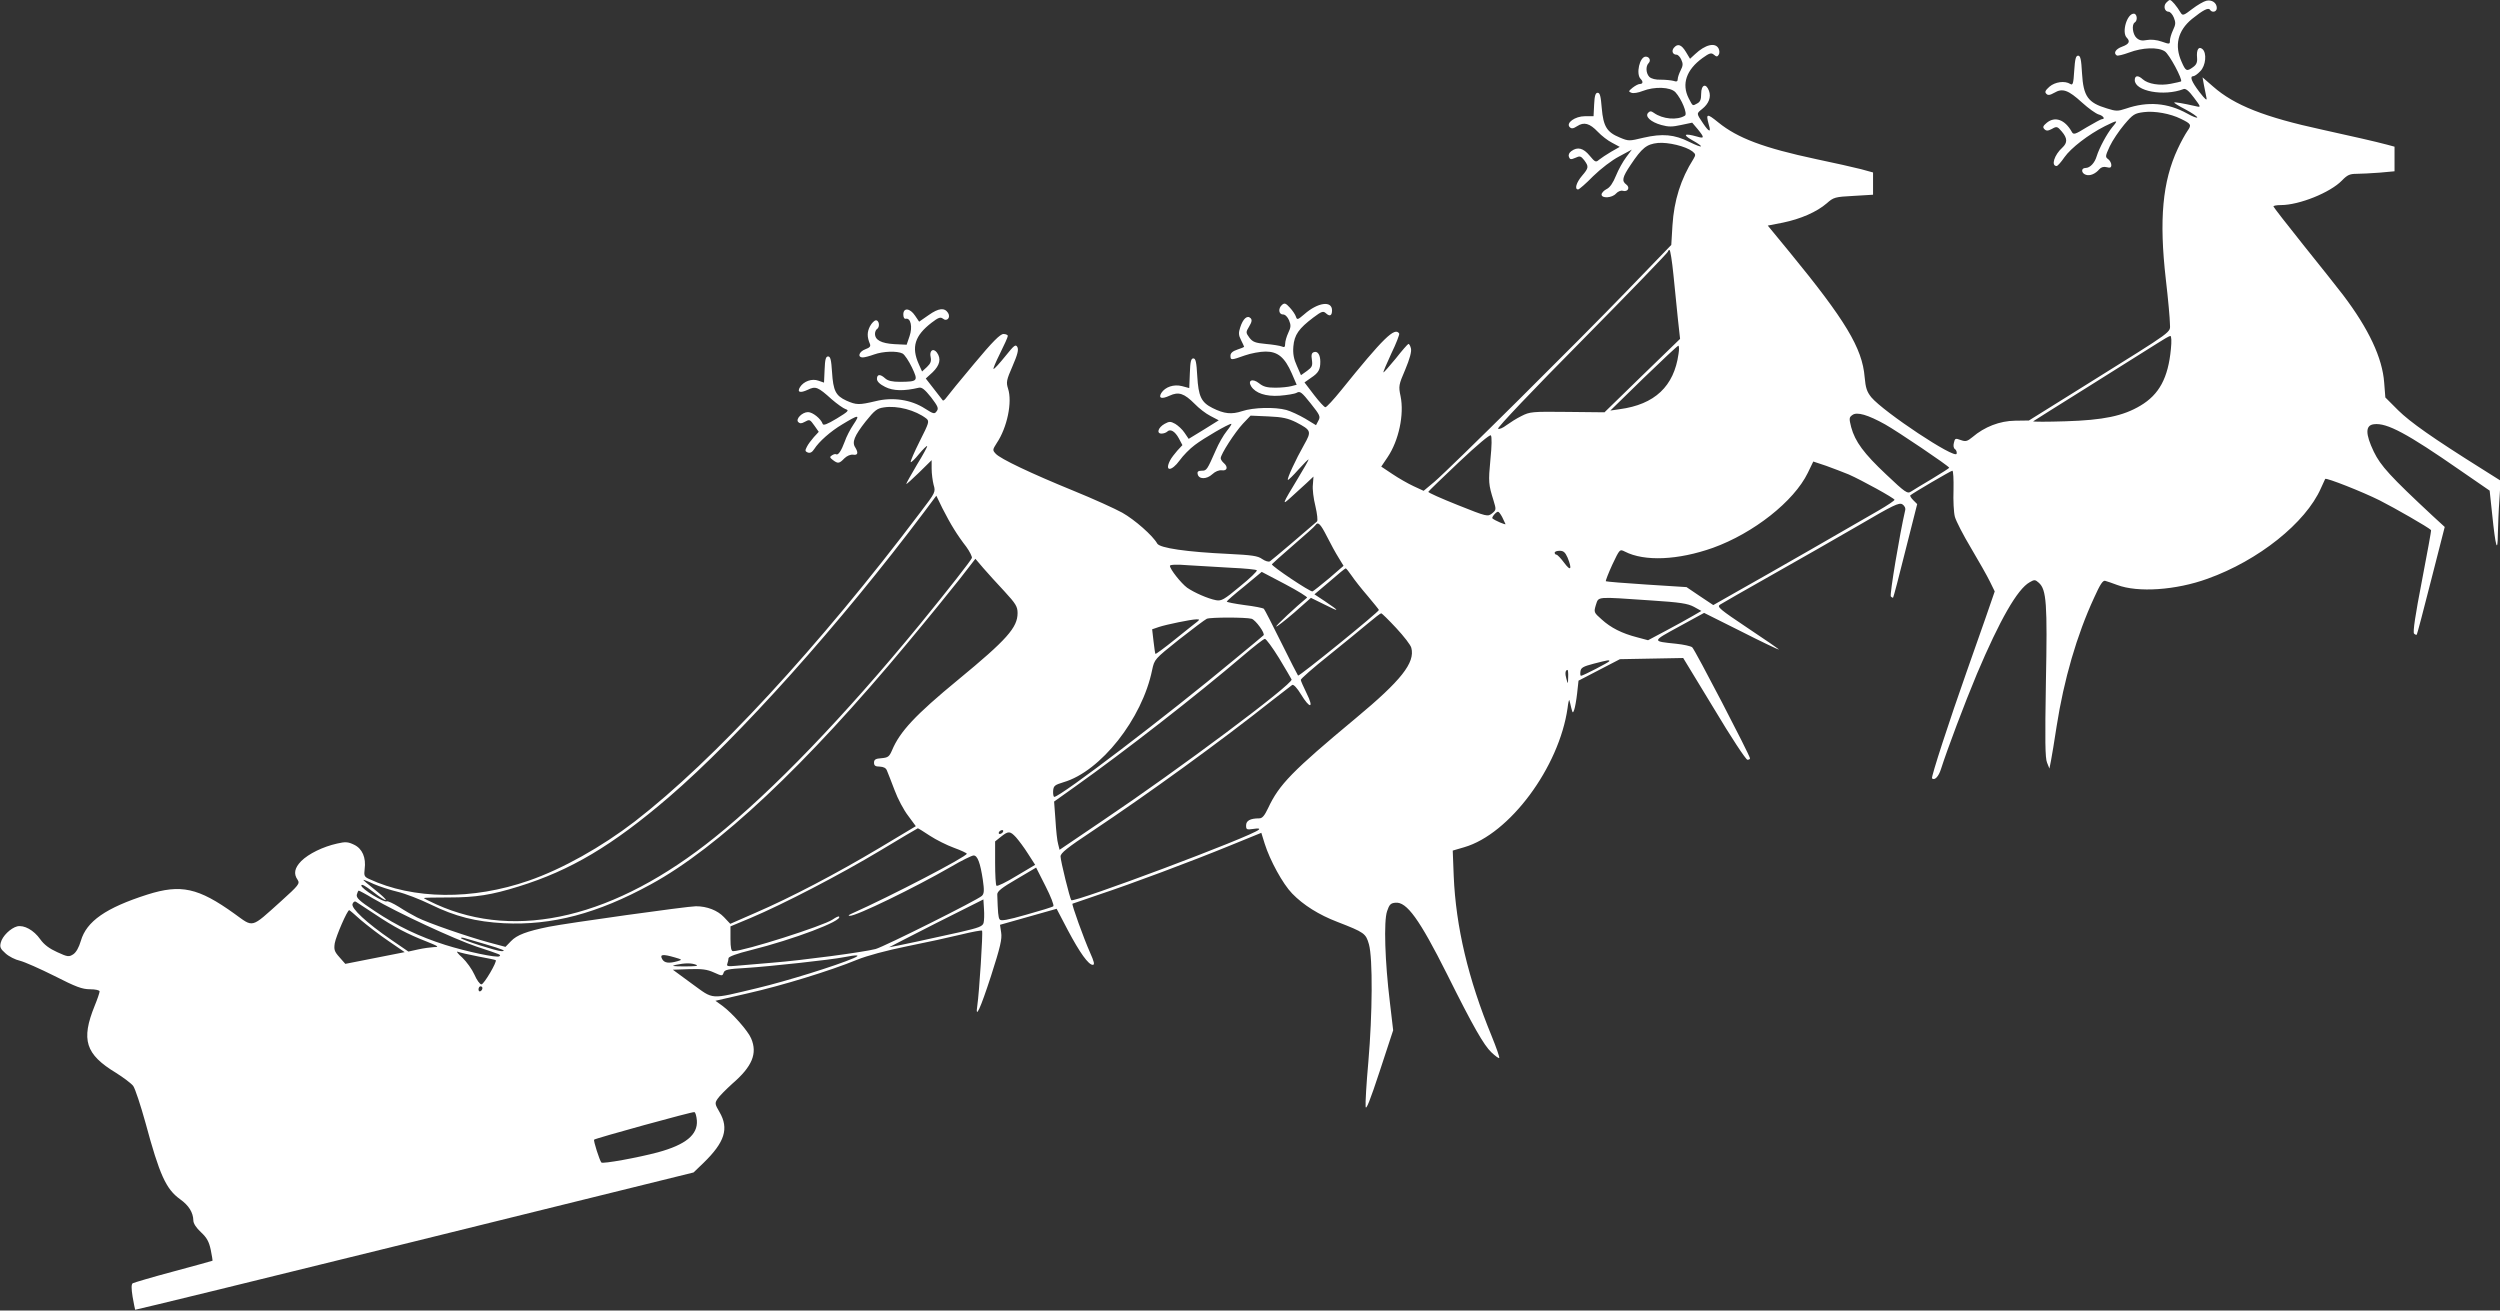
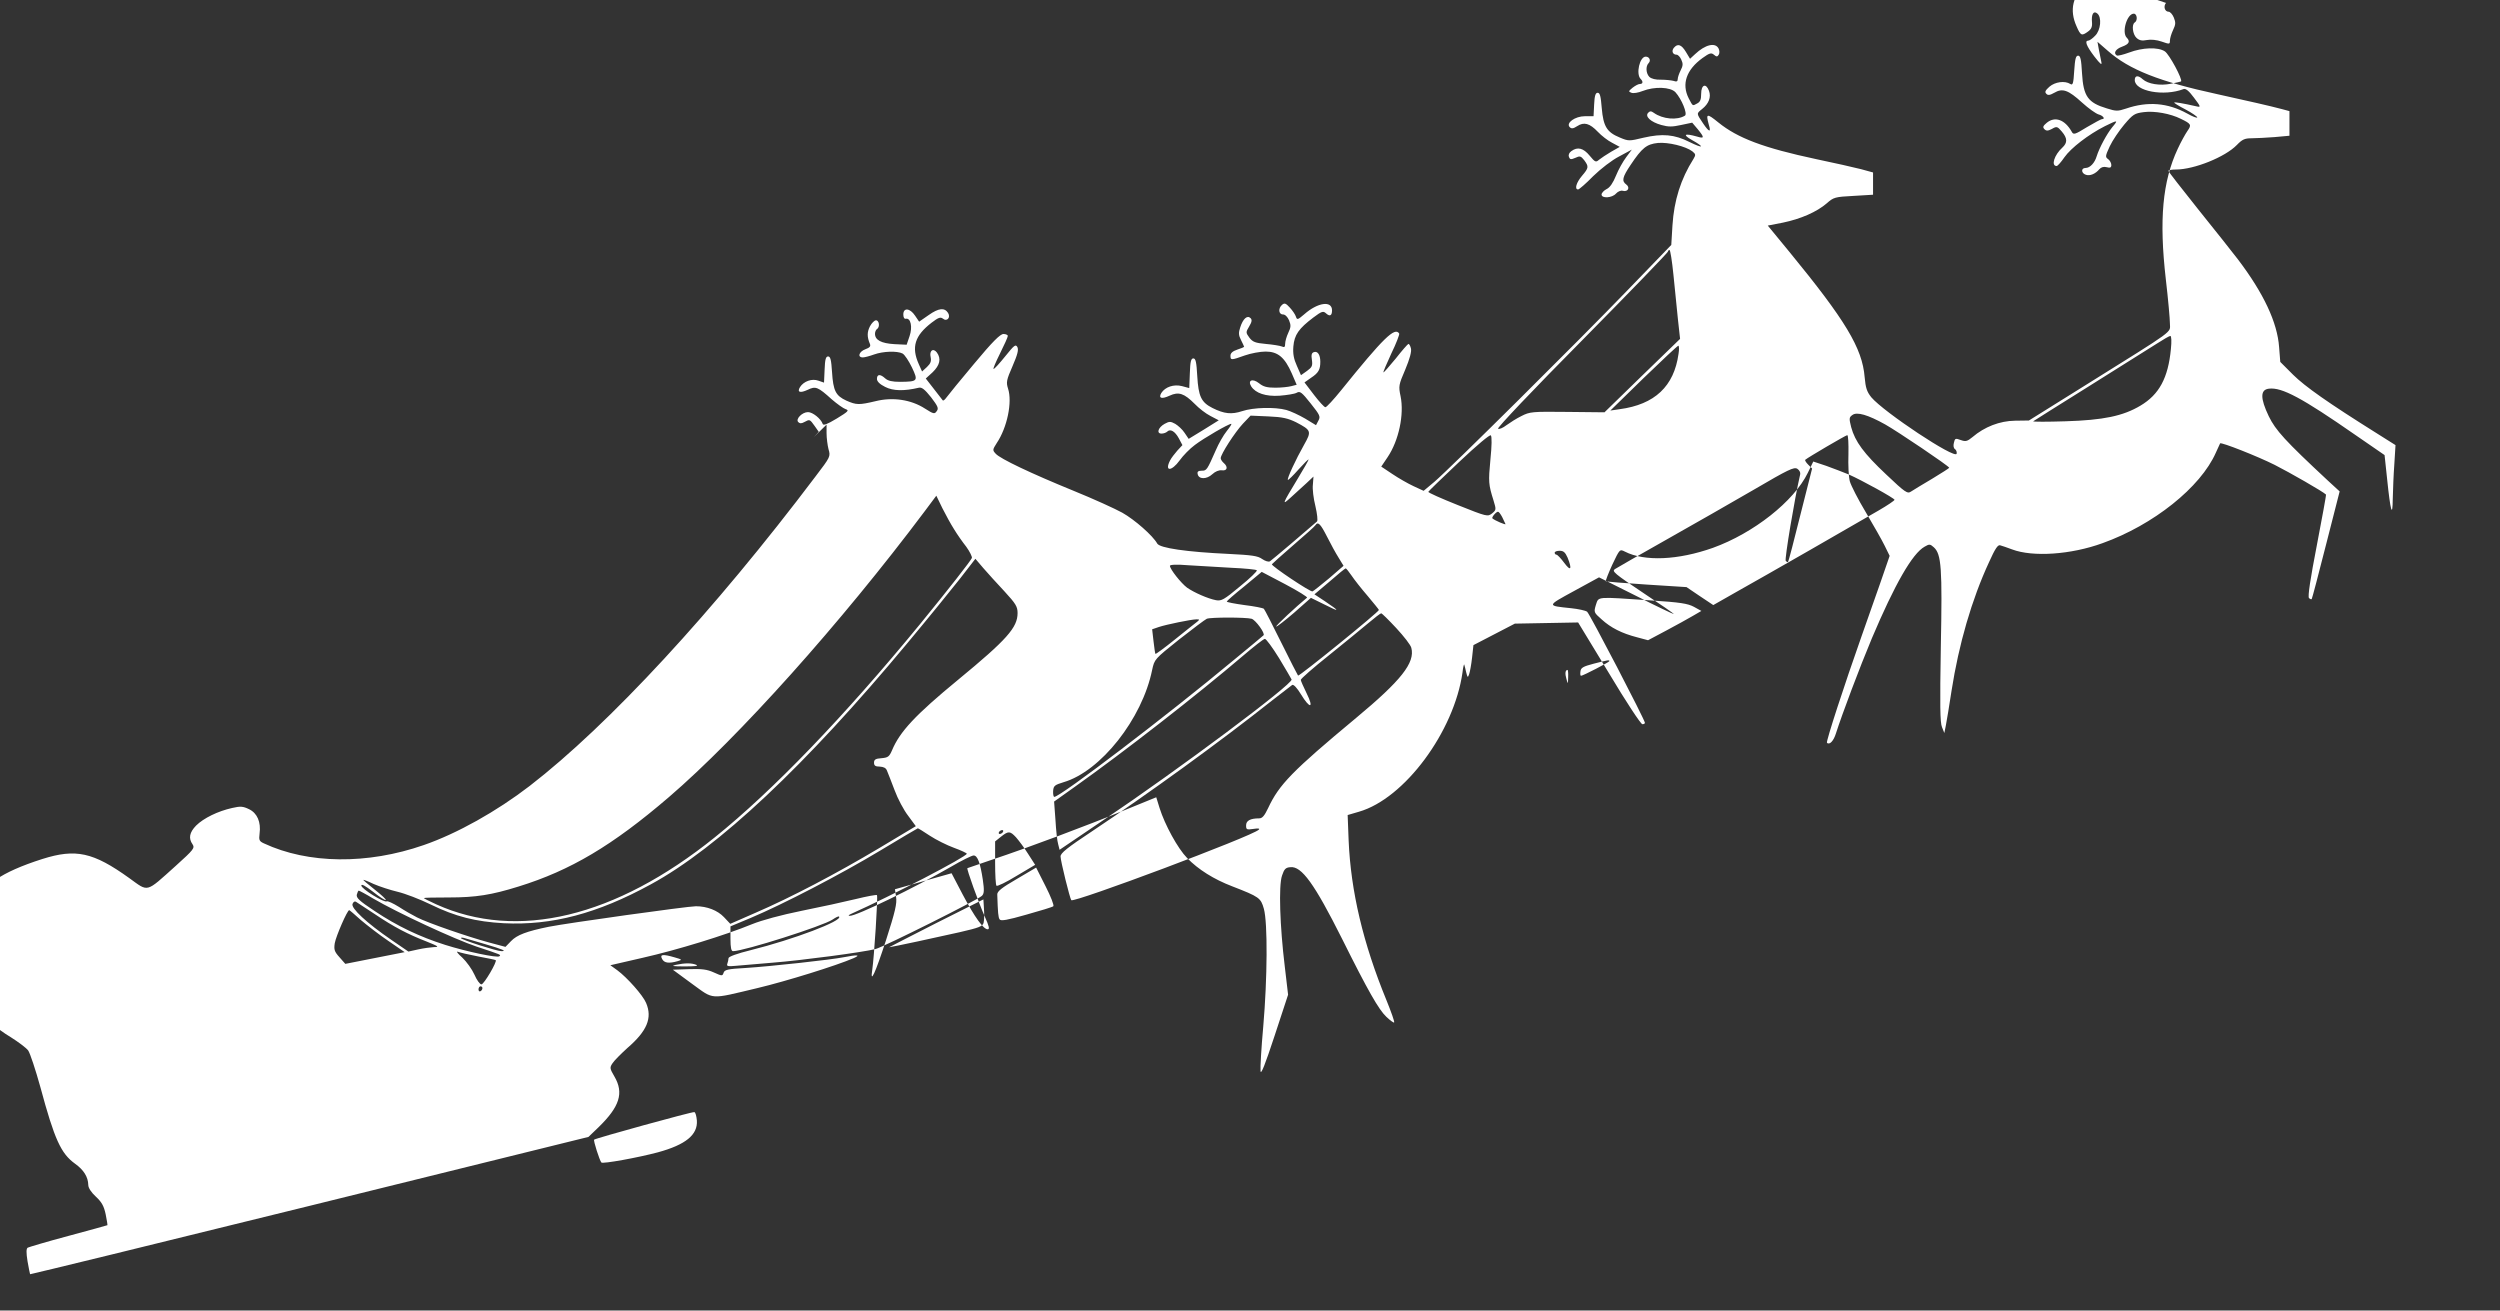
<svg xmlns="http://www.w3.org/2000/svg" version="1.0" width="1280pt" height="671pt" viewBox="0 0 1280 671" preserveAspectRatio="xMidYMid meet">
  <rect x="0" y="0" width="1280" height="671" fill="#333333" stroke="none" />
  <g transform="translate(0,671) scale(0.1,-0.1)" fill="#ffffff" stroke="none">
-     <path d="M11090 6695 c-15 -18 -6 -45 13 -45 8 0 20 -13 27 -30 10 -25 10 -35 -4 -64 -9 -19 -16 -43 -16 -54 0 -19 -2 -19 -42 -5 -25 9 -56 12 -76 8 -25 -5 -39 -2 -53 11 -20 18 -26 69 -9 79 16 10 12 45 -5 45 -35 0 -63 -96 -36 -123 19 -19 12 -33 -24 -46 -33 -12 -46 -33 -27 -45 5 -3 33 4 63 15 69 26 148 29 183 6 23 -15 92 -144 83 -154 -2 -1 -26 -7 -53 -12 -56 -11 -116 -1 -143 23 -24 22 -41 20 -41 -4 0 -57 149 -85 250 -46 11 4 28 -10 53 -44 35 -46 36 -50 15 -45 -75 17 -113 23 -116 20 -2 -2 24 -18 57 -35 34 -18 61 -37 61 -41 0 -5 -24 4 -52 20 -100 55 -202 63 -313 25 -42 -14 -51 -14 -98 1 -97 29 -120 62 -127 179 -4 72 -8 91 -20 91 -12 0 -16 -17 -20 -77 -4 -66 -7 -76 -20 -68 -28 18 -78 11 -107 -14 -21 -19 -25 -27 -16 -36 8 -9 18 -8 41 5 42 25 72 14 142 -50 33 -30 71 -57 85 -61 23 -6 36 -24 17 -24 -5 0 -39 -19 -77 -41 -63 -39 -69 -40 -78 -23 -35 62 -86 80 -128 45 -19 -16 -21 -22 -12 -32 10 -10 18 -10 39 1 24 14 28 13 50 -13 30 -35 30 -58 3 -83 -41 -37 -59 -94 -29 -94 5 0 23 20 40 45 33 47 122 116 207 159 67 33 70 33 38 -5 -28 -34 -67 -107 -80 -149 -10 -34 -34 -60 -57 -60 -24 0 -23 -27 2 -35 21 -7 49 5 69 29 9 10 22 14 37 10 18 -5 24 -2 24 11 0 10 -7 23 -16 30 -16 11 -15 16 8 66 14 30 48 80 74 111 45 53 53 58 101 64 55 7 136 -8 188 -34 54 -26 57 -31 35 -62 -11 -16 -34 -57 -50 -92 -78 -167 -96 -362 -61 -668 12 -102 21 -204 21 -227 0 -49 37 -22 -432 -315 l-290 -181 -71 -1 c-78 -1 -156 -31 -218 -84 -27 -22 -35 -24 -60 -15 -27 10 -30 9 -35 -14 -4 -15 -2 -28 6 -33 6 -4 10 -15 8 -23 -6 -31 -373 213 -437 289 -23 29 -29 48 -34 103 -12 149 -99 292 -385 641 l-111 135 77 15 c92 19 174 55 225 99 35 31 42 33 137 38 l100 6 0 57 0 57 -62 17 c-35 9 -137 32 -228 51 -272 58 -403 108 -502 188 -59 48 -65 47 -49 -11 13 -42 2 -40 -29 6 -35 52 -35 50 -5 74 34 27 47 61 35 93 -15 41 -40 32 -40 -15 0 -30 -5 -42 -21 -50 -24 -13 -21 -15 -43 27 -37 73 -12 146 71 206 36 26 45 28 58 17 14 -12 18 -11 25 0 5 8 4 22 -1 32 -17 32 -68 20 -120 -29 l-26 -24 -21 35 c-23 38 -42 45 -62 21 -13 -16 -6 -35 14 -35 7 0 18 -11 24 -25 10 -21 9 -32 -3 -55 -8 -16 -15 -36 -15 -45 0 -12 -6 -15 -22 -9 -12 3 -41 6 -64 6 -27 -1 -49 5 -59 14 -18 18 -20 55 -4 71 13 13 4 33 -15 33 -31 0 -51 -89 -26 -114 14 -14 12 -26 -4 -26 -8 0 -24 -9 -37 -19 -22 -18 -22 -20 -6 -26 9 -4 35 0 57 9 61 24 142 21 168 -6 32 -35 63 -111 49 -120 -40 -25 -114 -18 -159 14 -14 10 -20 10 -29 1 -19 -19 13 -48 67 -63 36 -10 56 -10 101 0 l57 12 28 -33 c36 -44 35 -50 -4 -38 -64 18 -75 10 -25 -18 68 -38 58 -45 -13 -10 -77 39 -139 44 -235 22 -74 -18 -77 -18 -122 1 -66 27 -84 57 -92 150 -5 61 -9 79 -21 79 -11 0 -16 -15 -18 -60 l-3 -60 -44 0 c-51 0 -99 -35 -78 -56 9 -9 18 -8 38 5 35 23 64 15 106 -29 19 -20 51 -45 73 -56 l39 -21 -44 -25 c-24 -14 -52 -33 -62 -41 -16 -14 -20 -13 -48 21 -32 39 -62 47 -94 23 -11 -8 -16 -19 -12 -29 5 -14 10 -15 33 -5 23 11 28 9 45 -12 24 -33 24 -39 -11 -80 -29 -34 -40 -70 -20 -70 5 0 40 30 77 68 39 38 96 82 133 101 l65 35 -29 -39 c-16 -21 -40 -64 -52 -94 -15 -37 -31 -61 -48 -69 -14 -7 -26 -20 -26 -28 0 -21 54 -18 74 5 10 11 25 17 35 14 26 -7 38 17 18 32 -25 18 -21 37 22 101 58 87 82 106 139 112 53 5 143 -17 177 -43 17 -14 18 -18 6 -38 -66 -104 -100 -214 -108 -341 l-6 -100 -227 -235 c-250 -259 -900 -904 -986 -978 l-55 -46 -52 24 c-28 13 -77 41 -108 62 l-57 38 33 49 c57 85 85 218 66 311 -11 52 -10 58 24 137 23 55 33 92 29 108 -3 13 -9 24 -13 23 -3 0 -33 -34 -65 -75 -33 -40 -61 -72 -63 -71 -2 2 17 46 41 98 25 51 42 97 40 101 -22 36 -81 -22 -298 -291 -38 -47 -74 -86 -80 -86 -6 0 -32 29 -59 64 l-48 63 34 24 c38 25 47 42 47 82 0 36 -14 56 -33 49 -12 -4 -14 -15 -10 -40 4 -30 1 -37 -25 -56 l-31 -22 -21 48 c-16 35 -21 62 -18 99 5 60 28 92 102 148 44 33 51 35 66 21 19 -17 30 -11 30 16 0 51 -73 41 -142 -20 -34 -29 -37 -30 -43 -12 -3 10 -17 31 -31 46 -20 22 -27 25 -39 15 -22 -18 -19 -50 4 -50 11 0 23 -12 31 -30 10 -25 10 -35 -4 -64 -9 -19 -16 -44 -16 -56 0 -17 -4 -20 -17 -14 -10 4 -47 10 -82 13 -54 5 -67 10 -84 32 -19 26 -19 28 -1 58 14 23 15 34 7 42 -17 17 -39 -3 -53 -47 -9 -27 -9 -40 4 -65 9 -18 16 -33 16 -35 0 -1 -16 -8 -35 -14 -24 -8 -35 -18 -35 -31 0 -24 3 -24 73 1 31 11 79 20 107 20 63 0 98 -30 134 -112 l25 -58 -27 -7 c-15 -4 -52 -8 -82 -8 -43 0 -62 5 -84 23 -33 26 -59 15 -40 -16 22 -35 75 -53 146 -48 37 3 76 9 87 15 17 10 26 3 72 -55 47 -59 51 -67 39 -88 l-12 -23 -56 34 c-31 18 -74 38 -96 44 -59 16 -169 13 -226 -6 -55 -18 -92 -14 -152 16 -58 29 -72 60 -78 163 -4 72 -8 91 -20 91 -12 0 -16 -16 -18 -76 l-3 -76 -37 10 c-42 11 -86 -4 -106 -35 -16 -27 1 -33 42 -14 47 22 75 12 129 -42 21 -22 57 -50 81 -62 l42 -22 -77 -48 -77 -47 -21 31 c-11 17 -33 37 -48 46 -24 13 -30 13 -54 0 -34 -19 -43 -50 -16 -50 11 0 24 5 29 10 16 16 40 2 60 -35 l18 -34 -26 -28 c-14 -16 -31 -38 -37 -50 -30 -58 7 -58 49 0 17 24 52 60 78 79 46 35 172 108 186 108 4 0 -7 -17 -23 -37 -17 -21 -42 -65 -56 -98 -45 -102 -47 -105 -72 -105 -18 0 -24 -5 -21 -17 5 -28 46 -28 75 -1 15 14 34 22 49 20 28 -4 33 18 9 38 -8 7 -15 18 -15 24 0 20 72 132 114 177 l39 41 91 -4 c73 -3 101 -10 142 -30 78 -41 80 -46 41 -115 -42 -74 -89 -175 -83 -180 2 -2 27 22 55 54 28 31 51 54 51 50 0 -3 -24 -46 -54 -95 -83 -137 -85 -143 -35 -97 24 22 60 55 79 72 l35 33 -3 -41 c-3 -22 3 -72 13 -111 9 -39 13 -74 8 -78 -48 -42 -231 -198 -241 -204 -7 -4 -24 1 -40 12 -22 16 -52 20 -172 26 -215 10 -352 30 -365 53 -22 40 -115 122 -179 158 -36 20 -148 71 -249 112 -218 89 -376 164 -399 190 -17 18 -16 21 5 54 54 80 81 211 58 280 -10 32 -8 43 23 114 26 60 32 84 25 98 -9 16 -16 10 -62 -47 -29 -36 -55 -65 -60 -65 -4 -1 11 35 33 79 22 44 40 84 40 90 0 5 -10 10 -22 10 -17 0 -56 -39 -151 -153 -70 -83 -133 -161 -141 -172 -8 -11 -16 -18 -19 -15 -2 3 -22 29 -45 58 l-42 54 35 32 c37 36 45 69 22 101 -19 25 -40 10 -32 -24 4 -20 0 -32 -19 -50 l-25 -23 -17 38 c-39 87 -20 146 66 212 34 26 45 30 57 21 21 -18 42 5 27 29 -18 28 -48 25 -99 -11 l-49 -34 -21 31 c-26 39 -60 42 -60 6 0 -15 5 -24 13 -22 25 5 35 -42 19 -89 l-15 -44 -63 3 c-67 4 -99 21 -99 53 0 10 5 21 10 24 16 10 12 45 -5 45 -8 0 -22 -14 -31 -31 -15 -30 -15 -54 0 -90 5 -12 -1 -19 -23 -27 -33 -12 -43 -42 -13 -42 9 0 35 7 57 15 47 17 119 19 146 5 11 -6 32 -38 48 -71 33 -70 31 -73 -60 -74 -41 0 -62 5 -76 17 -26 24 -43 23 -43 -2 0 -13 14 -27 42 -41 41 -21 97 -22 173 -4 15 3 30 -9 62 -49 35 -46 40 -57 29 -71 -11 -16 -16 -15 -60 13 -71 46 -165 60 -253 38 -85 -20 -98 -20 -150 3 -54 25 -67 50 -73 146 -4 62 -8 80 -20 80 -12 0 -16 -15 -18 -67 l-3 -67 -29 10 c-33 12 -75 -3 -94 -33 -16 -26 0 -32 39 -14 41 20 52 16 124 -49 28 -24 59 -46 71 -50 19 -6 13 -12 -46 -48 -50 -30 -69 -37 -72 -27 -9 26 -51 60 -75 60 -30 0 -65 -36 -50 -51 8 -8 17 -8 31 0 28 15 28 15 53 -20 l21 -30 -25 -27 c-13 -15 -30 -37 -36 -50 -10 -19 -9 -23 5 -29 12 -4 22 1 33 18 24 38 84 91 143 126 86 52 93 52 58 0 -17 -25 -37 -64 -45 -88 -17 -46 -33 -71 -44 -65 -4 3 -13 0 -21 -5 -13 -8 -12 -12 4 -24 26 -20 33 -19 59 8 13 13 32 21 45 19 24 -4 28 9 11 37 -18 27 -5 59 53 133 46 57 58 67 93 72 69 11 162 -14 218 -57 16 -14 14 -21 -34 -116 -28 -56 -49 -104 -46 -107 2 -3 22 16 42 41 21 25 40 44 42 41 2 -2 -21 -45 -52 -95 -30 -51 -55 -95 -55 -99 0 -3 29 23 65 58 l65 64 0 -44 c0 -25 5 -62 10 -82 11 -37 10 -39 -67 -140 -519 -688 -1059 -1272 -1463 -1584 -169 -130 -372 -244 -543 -303 -288 -100 -591 -97 -818 9 -24 11 -26 17 -22 50 8 59 -12 105 -54 125 -31 15 -44 16 -87 6 -72 -16 -146 -52 -184 -90 -34 -35 -40 -65 -18 -96 12 -19 6 -27 -86 -110 -156 -140 -138 -135 -238 -63 -185 133 -274 152 -445 98 -213 -68 -312 -137 -341 -237 -10 -34 -24 -59 -39 -69 -22 -14 -28 -14 -82 11 -40 18 -67 38 -87 66 -33 47 -83 74 -118 66 -34 -9 -76 -50 -84 -83 -6 -23 -2 -32 24 -55 17 -16 51 -33 74 -38 24 -6 103 -41 177 -78 110 -56 142 -68 182 -68 28 0 49 -5 49 -11 0 -6 -11 -39 -25 -73 -71 -175 -48 -249 109 -344 38 -24 78 -54 88 -67 10 -14 38 -99 63 -189 72 -267 105 -339 177 -391 45 -32 67 -68 68 -109 0 -15 15 -38 39 -60 30 -28 41 -48 50 -90 6 -30 10 -55 9 -56 -2 -1 -92 -26 -200 -55 -109 -29 -202 -57 -208 -60 -8 -5 -8 -26 -1 -70 6 -34 12 -64 13 -66 2 -1 646 156 1431 350 l1428 353 51 49 c109 106 131 176 82 260 -24 41 -25 46 -10 68 8 13 43 48 76 78 101 87 129 154 96 231 -16 39 -97 130 -147 167 l-36 26 165 38 c177 40 424 116 560 172 52 21 148 47 256 69 95 19 219 46 276 60 57 14 106 23 108 20 6 -5 -15 -324 -24 -382 -12 -78 15 -19 70 150 48 149 57 190 52 222 l-6 40 145 41 145 41 57 -109 c62 -117 106 -178 128 -178 11 0 7 16 -14 63 -33 74 -95 247 -90 250 2 1 63 22 134 46 166 55 476 171 676 253 l157 64 17 -55 c27 -86 93 -207 141 -256 57 -59 137 -109 231 -145 139 -54 146 -59 162 -115 20 -72 18 -357 -3 -601 -10 -110 -16 -214 -14 -230 2 -21 23 32 72 181 l69 210 -17 145 c-25 205 -32 414 -14 465 11 33 18 41 42 43 58 7 124 -85 265 -366 134 -269 188 -363 227 -400 20 -19 38 -32 40 -29 3 3 -15 54 -39 113 -120 292 -183 559 -194 819 l-5 130 58 17 c233 67 487 410 530 713 3 28 8 46 9 40 2 -5 6 -23 10 -40 7 -27 8 -28 15 -9 4 11 11 49 15 85 l7 64 106 55 106 55 162 3 162 3 158 -260 c86 -144 163 -261 171 -261 7 0 13 3 13 7 0 15 -283 559 -296 569 -8 6 -44 14 -82 18 -126 13 -126 11 15 88 l128 70 190 -95 c104 -53 191 -94 193 -93 1 2 -70 51 -159 110 -145 97 -159 109 -143 120 11 7 129 75 264 151 135 76 336 191 448 256 176 103 205 117 222 107 12 -8 18 -20 14 -33 -27 -116 -80 -432 -73 -439 5 -5 10 -8 12 -5 2 2 31 111 63 241 l60 237 -20 20 c-11 11 -18 22 -15 25 12 11 208 126 215 126 5 0 7 -44 6 -98 -2 -54 1 -116 7 -138 6 -22 43 -94 82 -159 39 -66 83 -143 97 -172 l25 -51 -48 -139 c-27 -76 -70 -199 -96 -273 -87 -246 -183 -540 -177 -545 13 -13 34 9 46 48 32 100 120 334 184 487 117 276 207 434 270 469 24 14 28 14 47 -3 39 -35 44 -105 36 -511 -5 -296 -4 -387 6 -410 l12 -30 8 40 c4 22 18 102 29 177 37 237 103 466 192 658 31 69 45 90 57 86 9 -2 36 -12 61 -21 106 -40 301 -27 463 32 260 93 502 286 580 463 11 25 21 46 22 48 6 7 191 -66 279 -110 77 -39 248 -137 263 -152 2 -2 -20 -119 -47 -261 -33 -170 -47 -262 -40 -269 5 -5 12 -8 14 -5 2 2 35 127 73 277 l70 274 -61 56 c-218 203 -267 257 -302 329 -44 92 -44 136 1 141 66 8 169 -47 441 -236 l151 -104 13 -122 c17 -166 28 -204 29 -101 1 44 4 124 8 177 l6 97 -92 58 c-257 161 -371 242 -432 302 l-66 66 -6 76 c-9 126 -79 275 -210 448 -28 36 -119 152 -204 257 -84 105 -153 194 -153 197 0 4 17 7 38 7 94 0 253 64 313 126 27 28 40 34 74 34 23 0 76 3 118 6 l77 7 0 63 0 63 -37 10 c-68 18 -166 40 -333 77 -295 64 -450 125 -559 221 l-54 47 7 -39 c4 -22 10 -51 13 -65 4 -18 -5 -11 -36 29 -41 54 -51 81 -31 81 6 0 22 11 35 25 29 28 35 95 11 114 -19 16 -31 -4 -27 -45 2 -24 -4 -36 -21 -48 -32 -23 -37 -21 -58 27 -38 84 -20 160 53 220 56 45 84 60 92 47 11 -17 35 -11 35 9 0 27 -26 44 -54 37 -13 -3 -46 -22 -72 -42 -44 -34 -49 -35 -59 -19 -19 32 -46 65 -55 65 -4 0 -13 -7 -20 -15z m-2522 -1392 c7 -71 17 -173 23 -228 l11 -100 -194 -188 -193 -188 -190 2 c-181 2 -192 1 -235 -21 -25 -12 -59 -34 -77 -47 -18 -14 -37 -22 -43 -18 -6 4 181 201 430 452 242 245 440 450 440 455 0 4 4 8 8 8 4 0 13 -57 20 -127z m2547 -380 c-14 -148 -60 -233 -156 -290 -89 -53 -189 -74 -384 -80 -93 -3 -168 -3 -165 0 3 2 132 84 288 181 155 97 310 195 344 216 34 22 65 40 70 40 6 0 7 -28 3 -67z m-2521 -25 c-23 -166 -122 -259 -301 -283 l-48 -7 170 166 c94 91 173 165 178 166 4 0 5 -19 1 -42z m1058 -361 c64 -36 328 -214 328 -222 0 -2 -39 -27 -87 -56 -49 -29 -97 -58 -109 -66 -18 -12 -29 -5 -126 87 -115 108 -160 169 -180 243 -11 44 -11 50 6 62 23 18 80 1 168 -48z m-2021 -179 c-11 -116 -10 -128 16 -211 14 -46 14 -48 -8 -66 -22 -17 -25 -17 -175 43 -85 34 -153 64 -151 68 1 3 72 72 157 152 93 88 158 142 163 137 6 -6 5 -54 -2 -123z m1834 -77 c66 -29 235 -122 235 -130 0 -4 -37 -29 -82 -55 -106 -62 -578 -333 -730 -418 l-116 -66 -69 46 -68 46 -204 13 c-112 7 -206 15 -209 17 -2 3 13 41 33 85 38 80 38 80 64 67 101 -52 273 -44 451 19 208 75 415 238 486 384 l28 58 66 -22 c36 -13 88 -33 115 -44z m-4580 -281 c15 -25 43 -65 62 -89 18 -25 31 -51 29 -58 -7 -16 -119 -159 -265 -338 -389 -474 -754 -853 -1051 -1092 -509 -410 -1012 -531 -1427 -343 -35 16 -63 30 -63 32 0 2 57 3 128 3 139 0 219 13 357 56 265 82 480 209 770 458 356 306 878 888 1310 1464 l59 79 31 -64 c17 -34 44 -83 60 -108z m2806 63 c7 -16 15 -32 17 -36 4 -7 -55 18 -67 29 -5 5 19 34 29 34 4 0 13 -12 21 -27z m-897 -100 c19 -38 46 -87 60 -109 l25 -41 -74 -64 c-42 -35 -80 -65 -85 -67 -11 -4 -211 130 -208 139 2 3 51 47 110 98 59 51 110 96 113 102 13 20 26 7 59 -58z m1232 -108 c24 -59 17 -73 -17 -27 -17 23 -35 42 -40 42 -5 0 -9 5 -9 10 0 6 11 10 26 10 19 0 28 -8 40 -35z m-2883 -173 c58 -63 67 -78 67 -111 0 -74 -55 -136 -304 -341 -220 -181 -299 -266 -339 -362 -14 -32 -20 -37 -54 -40 -30 -2 -38 -7 -38 -23 0 -15 7 -20 29 -20 20 -1 32 -7 37 -20 5 -11 22 -56 39 -100 16 -44 48 -104 70 -132 l39 -53 -187 -112 c-218 -130 -454 -254 -635 -332 l-128 -56 -32 34 c-33 35 -87 56 -144 56 -43 0 -657 -86 -753 -105 -113 -23 -164 -42 -194 -74 l-28 -29 -86 23 c-107 29 -313 100 -367 128 -22 11 -64 35 -93 54 -29 18 -57 31 -62 28 -13 -8 -130 64 -130 81 0 10 20 -1 60 -32 33 -26 62 -45 65 -42 3 3 -22 26 -55 52 -33 26 -60 49 -60 51 0 2 24 -7 53 -21 30 -13 85 -31 123 -40 38 -9 114 -38 169 -65 127 -62 230 -88 375 -96 245 -12 478 49 752 199 344 187 794 610 1312 1233 106 127 227 276 271 332 l79 102 40 -47 c23 -26 71 -80 109 -120z m1160 121 c70 -3 130 -9 132 -13 3 -4 -36 -42 -87 -83 -81 -68 -95 -75 -122 -70 -42 8 -112 39 -148 64 -31 23 -88 95 -88 112 0 6 33 8 93 3 50 -3 150 -9 220 -13z m617 -40 c14 -21 51 -68 83 -105 31 -37 57 -69 57 -71 0 -10 -409 -342 -414 -336 -2 2 -41 78 -86 169 -45 91 -85 169 -89 173 -4 4 -49 13 -99 19 -51 7 -92 15 -91 18 0 3 40 38 90 78 l89 74 120 -63 c66 -35 116 -66 112 -69 -56 -46 -161 -144 -158 -148 3 -2 44 30 92 71 l86 76 71 -35 c79 -40 79 -35 0 18 l-53 35 78 66 c42 37 79 67 82 67 3 0 16 -17 30 -37z m1530 -127 c154 -10 191 -16 223 -33 l38 -21 -43 -25 c-24 -14 -85 -48 -136 -75 l-94 -50 -56 15 c-78 20 -135 49 -182 92 -40 35 -40 37 -29 74 15 44 -2 42 279 23z m-1301 -142 c39 -42 74 -87 77 -101 20 -76 -52 -167 -283 -359 -327 -272 -394 -341 -450 -461 -19 -40 -30 -53 -46 -53 -46 0 -67 -12 -67 -36 0 -22 3 -23 38 -18 24 4 34 2 27 -4 -32 -33 -945 -375 -960 -361 -7 8 -55 201 -55 224 0 17 33 44 163 130 282 188 655 458 922 670 50 39 95 74 101 78 7 4 25 -15 45 -48 46 -76 68 -73 29 5 -16 33 -30 64 -30 69 0 6 64 62 143 125 78 63 169 137 202 165 33 28 63 51 67 51 3 0 38 -34 77 -76z m-741 48 c21 -6 72 -77 61 -85 -2 -2 -71 -60 -154 -128 -336 -280 -886 -699 -917 -699 -4 0 -7 13 -6 30 2 27 8 31 53 45 190 55 403 324 454 575 12 55 12 55 137 155 70 55 134 103 143 107 20 8 198 8 229 0z m-278 -15 c-9 -7 -60 -47 -113 -90 -54 -44 -100 -77 -101 -75 -2 1 -6 31 -10 65 l-7 61 35 12 c40 13 162 38 191 39 17 0 18 -1 5 -12z m419 -187 c34 -56 62 -105 64 -109 6 -24 -578 -461 -968 -723 l-220 -149 -7 28 c-5 15 -11 71 -14 124 l-7 95 104 74 c259 184 627 471 864 673 55 47 105 86 111 86 6 1 39 -44 73 -99z m1691 -15 c0 -5 -135 -75 -145 -75 -4 0 -5 10 -3 23 2 18 14 25 68 39 74 19 80 20 80 13z m-211 -82 c-1 -38 -1 -38 -9 -9 -8 27 -6 46 6 46 2 0 4 -17 3 -37z m-3268 -812 c32 -21 88 -49 124 -62 36 -13 65 -27 65 -30 0 -15 -386 -216 -590 -307 -16 -7 -19 -11 -9 -11 32 -2 332 144 516 250 56 33 109 59 118 59 20 0 34 -38 47 -124 8 -55 7 -72 -5 -83 -20 -20 -500 -260 -544 -272 -61 -16 -376 -58 -528 -70 -77 -7 -162 -14 -188 -16 -41 -4 -48 -2 -43 11 3 9 6 21 6 28 0 8 44 24 113 41 220 55 474 151 453 172 -3 3 -17 -4 -33 -15 -46 -32 -454 -162 -510 -162 -9 0 -13 18 -13 63 l0 64 103 43 c166 70 459 222 662 344 105 63 192 115 194 115 2 1 30 -17 62 -38z m374 19 c-3 -5 -11 -10 -16 -10 -6 0 -7 5 -4 10 3 6 11 10 16 10 6 0 7 -4 4 -10z m67 -27 c14 -16 42 -53 62 -85 l36 -56 -96 -57 c-52 -32 -98 -54 -102 -50 -4 3 -7 56 -7 117 l0 110 30 24 c38 30 46 30 77 -3z m191 -353 c-4 -4 -66 -23 -138 -43 -98 -28 -131 -34 -137 -24 -7 10 -9 34 -12 127 -1 16 23 35 99 79 l100 59 48 -95 c27 -53 45 -99 40 -103z m-3485 41 c130 -76 420 -210 533 -248 130 -43 124 -41 116 -49 -10 -10 -169 24 -277 58 -133 42 -247 97 -361 173 -80 53 -96 68 -92 85 3 11 7 20 10 20 2 0 35 -17 71 -39z m3128 -126 c-5 -18 -23 -25 -123 -48 -100 -23 -352 -77 -361 -77 -1 0 107 55 240 123 l243 122 3 -49 c2 -28 1 -59 -2 -71z m-3116 44 c97 -65 165 -101 265 -140 60 -24 65 -28 38 -28 -18 -1 -55 -6 -82 -12 l-50 -11 -89 61 c-124 85 -206 161 -197 183 4 11 12 15 19 10 6 -4 49 -32 96 -63z m-72 -30 c32 -27 95 -76 141 -107 l83 -57 -152 -30 -152 -30 -30 34 c-26 29 -29 39 -24 72 6 35 64 169 74 169 2 0 29 -23 60 -51z m636 -123 c92 -27 112 -36 83 -36 -23 0 -207 59 -207 67 0 3 8 3 18 0 9 -2 57 -17 106 -31z m-36 -63 c48 -9 88 -17 90 -19 9 -6 -60 -124 -73 -124 -8 0 -24 22 -36 50 -12 27 -40 66 -62 87 -23 20 -33 34 -23 30 10 -4 57 -15 104 -24z m1007 -5 c38 -11 39 -12 15 -19 -45 -13 -69 -10 -80 11 -13 24 3 26 65 8z m915 -4 c-88 -38 -345 -118 -492 -153 -248 -59 -220 -61 -335 22 l-98 72 83 3 c65 2 92 -1 127 -17 42 -19 44 -19 50 -1 5 15 22 19 113 24 126 8 437 42 502 55 71 14 89 12 50 -5z m-805 -34 c13 -6 -7 -8 -60 -8 -60 0 -71 2 -45 8 48 10 81 10 105 0z m-1095 -119 c0 -6 -4 -13 -10 -16 -5 -3 -10 1 -10 9 0 9 5 16 10 16 6 0 10 -4 10 -9z m1098 -678 c5 -73 -57 -124 -200 -163 -101 -27 -282 -60 -289 -52 -9 10 -42 113 -37 117 7 7 503 144 513 141 6 -1 11 -21 13 -43z" />
+     <path d="M11090 6695 c-15 -18 -6 -45 13 -45 8 0 20 -13 27 -30 10 -25 10 -35 -4 -64 -9 -19 -16 -43 -16 -54 0 -19 -2 -19 -42 -5 -25 9 -56 12 -76 8 -25 -5 -39 -2 -53 11 -20 18 -26 69 -9 79 16 10 12 45 -5 45 -35 0 -63 -96 -36 -123 19 -19 12 -33 -24 -46 -33 -12 -46 -33 -27 -45 5 -3 33 4 63 15 69 26 148 29 183 6 23 -15 92 -144 83 -154 -2 -1 -26 -7 -53 -12 -56 -11 -116 -1 -143 23 -24 22 -41 20 -41 -4 0 -57 149 -85 250 -46 11 4 28 -10 53 -44 35 -46 36 -50 15 -45 -75 17 -113 23 -116 20 -2 -2 24 -18 57 -35 34 -18 61 -37 61 -41 0 -5 -24 4 -52 20 -100 55 -202 63 -313 25 -42 -14 -51 -14 -98 1 -97 29 -120 62 -127 179 -4 72 -8 91 -20 91 -12 0 -16 -17 -20 -77 -4 -66 -7 -76 -20 -68 -28 18 -78 11 -107 -14 -21 -19 -25 -27 -16 -36 8 -9 18 -8 41 5 42 25 72 14 142 -50 33 -30 71 -57 85 -61 23 -6 36 -24 17 -24 -5 0 -39 -19 -77 -41 -63 -39 -69 -40 -78 -23 -35 62 -86 80 -128 45 -19 -16 -21 -22 -12 -32 10 -10 18 -10 39 1 24 14 28 13 50 -13 30 -35 30 -58 3 -83 -41 -37 -59 -94 -29 -94 5 0 23 20 40 45 33 47 122 116 207 159 67 33 70 33 38 -5 -28 -34 -67 -107 -80 -149 -10 -34 -34 -60 -57 -60 -24 0 -23 -27 2 -35 21 -7 49 5 69 29 9 10 22 14 37 10 18 -5 24 -2 24 11 0 10 -7 23 -16 30 -16 11 -15 16 8 66 14 30 48 80 74 111 45 53 53 58 101 64 55 7 136 -8 188 -34 54 -26 57 -31 35 -62 -11 -16 -34 -57 -50 -92 -78 -167 -96 -362 -61 -668 12 -102 21 -204 21 -227 0 -49 37 -22 -432 -315 l-290 -181 -71 -1 c-78 -1 -156 -31 -218 -84 -27 -22 -35 -24 -60 -15 -27 10 -30 9 -35 -14 -4 -15 -2 -28 6 -33 6 -4 10 -15 8 -23 -6 -31 -373 213 -437 289 -23 29 -29 48 -34 103 -12 149 -99 292 -385 641 l-111 135 77 15 c92 19 174 55 225 99 35 31 42 33 137 38 l100 6 0 57 0 57 -62 17 c-35 9 -137 32 -228 51 -272 58 -403 108 -502 188 -59 48 -65 47 -49 -11 13 -42 2 -40 -29 6 -35 52 -35 50 -5 74 34 27 47 61 35 93 -15 41 -40 32 -40 -15 0 -30 -5 -42 -21 -50 -24 -13 -21 -15 -43 27 -37 73 -12 146 71 206 36 26 45 28 58 17 14 -12 18 -11 25 0 5 8 4 22 -1 32 -17 32 -68 20 -120 -29 l-26 -24 -21 35 c-23 38 -42 45 -62 21 -13 -16 -6 -35 14 -35 7 0 18 -11 24 -25 10 -21 9 -32 -3 -55 -8 -16 -15 -36 -15 -45 0 -12 -6 -15 -22 -9 -12 3 -41 6 -64 6 -27 -1 -49 5 -59 14 -18 18 -20 55 -4 71 13 13 4 33 -15 33 -31 0 -51 -89 -26 -114 14 -14 12 -26 -4 -26 -8 0 -24 -9 -37 -19 -22 -18 -22 -20 -6 -26 9 -4 35 0 57 9 61 24 142 21 168 -6 32 -35 63 -111 49 -120 -40 -25 -114 -18 -159 14 -14 10 -20 10 -29 1 -19 -19 13 -48 67 -63 36 -10 56 -10 101 0 l57 12 28 -33 c36 -44 35 -50 -4 -38 -64 18 -75 10 -25 -18 68 -38 58 -45 -13 -10 -77 39 -139 44 -235 22 -74 -18 -77 -18 -122 1 -66 27 -84 57 -92 150 -5 61 -9 79 -21 79 -11 0 -16 -15 -18 -60 l-3 -60 -44 0 c-51 0 -99 -35 -78 -56 9 -9 18 -8 38 5 35 23 64 15 106 -29 19 -20 51 -45 73 -56 l39 -21 -44 -25 c-24 -14 -52 -33 -62 -41 -16 -14 -20 -13 -48 21 -32 39 -62 47 -94 23 -11 -8 -16 -19 -12 -29 5 -14 10 -15 33 -5 23 11 28 9 45 -12 24 -33 24 -39 -11 -80 -29 -34 -40 -70 -20 -70 5 0 40 30 77 68 39 38 96 82 133 101 l65 35 -29 -39 c-16 -21 -40 -64 -52 -94 -15 -37 -31 -61 -48 -69 -14 -7 -26 -20 -26 -28 0 -21 54 -18 74 5 10 11 25 17 35 14 26 -7 38 17 18 32 -25 18 -21 37 22 101 58 87 82 106 139 112 53 5 143 -17 177 -43 17 -14 18 -18 6 -38 -66 -104 -100 -214 -108 -341 l-6 -100 -227 -235 c-250 -259 -900 -904 -986 -978 l-55 -46 -52 24 c-28 13 -77 41 -108 62 l-57 38 33 49 c57 85 85 218 66 311 -11 52 -10 58 24 137 23 55 33 92 29 108 -3 13 -9 24 -13 23 -3 0 -33 -34 -65 -75 -33 -40 -61 -72 -63 -71 -2 2 17 46 41 98 25 51 42 97 40 101 -22 36 -81 -22 -298 -291 -38 -47 -74 -86 -80 -86 -6 0 -32 29 -59 64 l-48 63 34 24 c38 25 47 42 47 82 0 36 -14 56 -33 49 -12 -4 -14 -15 -10 -40 4 -30 1 -37 -25 -56 l-31 -22 -21 48 c-16 35 -21 62 -18 99 5 60 28 92 102 148 44 33 51 35 66 21 19 -17 30 -11 30 16 0 51 -73 41 -142 -20 -34 -29 -37 -30 -43 -12 -3 10 -17 31 -31 46 -20 22 -27 25 -39 15 -22 -18 -19 -50 4 -50 11 0 23 -12 31 -30 10 -25 10 -35 -4 -64 -9 -19 -16 -44 -16 -56 0 -17 -4 -20 -17 -14 -10 4 -47 10 -82 13 -54 5 -67 10 -84 32 -19 26 -19 28 -1 58 14 23 15 34 7 42 -17 17 -39 -3 -53 -47 -9 -27 -9 -40 4 -65 9 -18 16 -33 16 -35 0 -1 -16 -8 -35 -14 -24 -8 -35 -18 -35 -31 0 -24 3 -24 73 1 31 11 79 20 107 20 63 0 98 -30 134 -112 l25 -58 -27 -7 c-15 -4 -52 -8 -82 -8 -43 0 -62 5 -84 23 -33 26 -59 15 -40 -16 22 -35 75 -53 146 -48 37 3 76 9 87 15 17 10 26 3 72 -55 47 -59 51 -67 39 -88 l-12 -23 -56 34 c-31 18 -74 38 -96 44 -59 16 -169 13 -226 -6 -55 -18 -92 -14 -152 16 -58 29 -72 60 -78 163 -4 72 -8 91 -20 91 -12 0 -16 -16 -18 -76 l-3 -76 -37 10 c-42 11 -86 -4 -106 -35 -16 -27 1 -33 42 -14 47 22 75 12 129 -42 21 -22 57 -50 81 -62 l42 -22 -77 -48 -77 -47 -21 31 c-11 17 -33 37 -48 46 -24 13 -30 13 -54 0 -34 -19 -43 -50 -16 -50 11 0 24 5 29 10 16 16 40 2 60 -35 l18 -34 -26 -28 c-14 -16 -31 -38 -37 -50 -30 -58 7 -58 49 0 17 24 52 60 78 79 46 35 172 108 186 108 4 0 -7 -17 -23 -37 -17 -21 -42 -65 -56 -98 -45 -102 -47 -105 -72 -105 -18 0 -24 -5 -21 -17 5 -28 46 -28 75 -1 15 14 34 22 49 20 28 -4 33 18 9 38 -8 7 -15 18 -15 24 0 20 72 132 114 177 l39 41 91 -4 c73 -3 101 -10 142 -30 78 -41 80 -46 41 -115 -42 -74 -89 -175 -83 -180 2 -2 27 22 55 54 28 31 51 54 51 50 0 -3 -24 -46 -54 -95 -83 -137 -85 -143 -35 -97 24 22 60 55 79 72 l35 33 -3 -41 c-3 -22 3 -72 13 -111 9 -39 13 -74 8 -78 -48 -42 -231 -198 -241 -204 -7 -4 -24 1 -40 12 -22 16 -52 20 -172 26 -215 10 -352 30 -365 53 -22 40 -115 122 -179 158 -36 20 -148 71 -249 112 -218 89 -376 164 -399 190 -17 18 -16 21 5 54 54 80 81 211 58 280 -10 32 -8 43 23 114 26 60 32 84 25 98 -9 16 -16 10 -62 -47 -29 -36 -55 -65 -60 -65 -4 -1 11 35 33 79 22 44 40 84 40 90 0 5 -10 10 -22 10 -17 0 -56 -39 -151 -153 -70 -83 -133 -161 -141 -172 -8 -11 -16 -18 -19 -15 -2 3 -22 29 -45 58 l-42 54 35 32 c37 36 45 69 22 101 -19 25 -40 10 -32 -24 4 -20 0 -32 -19 -50 l-25 -23 -17 38 c-39 87 -20 146 66 212 34 26 45 30 57 21 21 -18 42 5 27 29 -18 28 -48 25 -99 -11 l-49 -34 -21 31 c-26 39 -60 42 -60 6 0 -15 5 -24 13 -22 25 5 35 -42 19 -89 l-15 -44 -63 3 c-67 4 -99 21 -99 53 0 10 5 21 10 24 16 10 12 45 -5 45 -8 0 -22 -14 -31 -31 -15 -30 -15 -54 0 -90 5 -12 -1 -19 -23 -27 -33 -12 -43 -42 -13 -42 9 0 35 7 57 15 47 17 119 19 146 5 11 -6 32 -38 48 -71 33 -70 31 -73 -60 -74 -41 0 -62 5 -76 17 -26 24 -43 23 -43 -2 0 -13 14 -27 42 -41 41 -21 97 -22 173 -4 15 3 30 -9 62 -49 35 -46 40 -57 29 -71 -11 -16 -16 -15 -60 13 -71 46 -165 60 -253 38 -85 -20 -98 -20 -150 3 -54 25 -67 50 -73 146 -4 62 -8 80 -20 80 -12 0 -16 -15 -18 -67 l-3 -67 -29 10 c-33 12 -75 -3 -94 -33 -16 -26 0 -32 39 -14 41 20 52 16 124 -49 28 -24 59 -46 71 -50 19 -6 13 -12 -46 -48 -50 -30 -69 -37 -72 -27 -9 26 -51 60 -75 60 -30 0 -65 -36 -50 -51 8 -8 17 -8 31 0 28 15 28 15 53 -20 l21 -30 -25 -27 l65 64 0 -44 c0 -25 5 -62 10 -82 11 -37 10 -39 -67 -140 -519 -688 -1059 -1272 -1463 -1584 -169 -130 -372 -244 -543 -303 -288 -100 -591 -97 -818 9 -24 11 -26 17 -22 50 8 59 -12 105 -54 125 -31 15 -44 16 -87 6 -72 -16 -146 -52 -184 -90 -34 -35 -40 -65 -18 -96 12 -19 6 -27 -86 -110 -156 -140 -138 -135 -238 -63 -185 133 -274 152 -445 98 -213 -68 -312 -137 -341 -237 -10 -34 -24 -59 -39 -69 -22 -14 -28 -14 -82 11 -40 18 -67 38 -87 66 -33 47 -83 74 -118 66 -34 -9 -76 -50 -84 -83 -6 -23 -2 -32 24 -55 17 -16 51 -33 74 -38 24 -6 103 -41 177 -78 110 -56 142 -68 182 -68 28 0 49 -5 49 -11 0 -6 -11 -39 -25 -73 -71 -175 -48 -249 109 -344 38 -24 78 -54 88 -67 10 -14 38 -99 63 -189 72 -267 105 -339 177 -391 45 -32 67 -68 68 -109 0 -15 15 -38 39 -60 30 -28 41 -48 50 -90 6 -30 10 -55 9 -56 -2 -1 -92 -26 -200 -55 -109 -29 -202 -57 -208 -60 -8 -5 -8 -26 -1 -70 6 -34 12 -64 13 -66 2 -1 646 156 1431 350 l1428 353 51 49 c109 106 131 176 82 260 -24 41 -25 46 -10 68 8 13 43 48 76 78 101 87 129 154 96 231 -16 39 -97 130 -147 167 l-36 26 165 38 c177 40 424 116 560 172 52 21 148 47 256 69 95 19 219 46 276 60 57 14 106 23 108 20 6 -5 -15 -324 -24 -382 -12 -78 15 -19 70 150 48 149 57 190 52 222 l-6 40 145 41 145 41 57 -109 c62 -117 106 -178 128 -178 11 0 7 16 -14 63 -33 74 -95 247 -90 250 2 1 63 22 134 46 166 55 476 171 676 253 l157 64 17 -55 c27 -86 93 -207 141 -256 57 -59 137 -109 231 -145 139 -54 146 -59 162 -115 20 -72 18 -357 -3 -601 -10 -110 -16 -214 -14 -230 2 -21 23 32 72 181 l69 210 -17 145 c-25 205 -32 414 -14 465 11 33 18 41 42 43 58 7 124 -85 265 -366 134 -269 188 -363 227 -400 20 -19 38 -32 40 -29 3 3 -15 54 -39 113 -120 292 -183 559 -194 819 l-5 130 58 17 c233 67 487 410 530 713 3 28 8 46 9 40 2 -5 6 -23 10 -40 7 -27 8 -28 15 -9 4 11 11 49 15 85 l7 64 106 55 106 55 162 3 162 3 158 -260 c86 -144 163 -261 171 -261 7 0 13 3 13 7 0 15 -283 559 -296 569 -8 6 -44 14 -82 18 -126 13 -126 11 15 88 l128 70 190 -95 c104 -53 191 -94 193 -93 1 2 -70 51 -159 110 -145 97 -159 109 -143 120 11 7 129 75 264 151 135 76 336 191 448 256 176 103 205 117 222 107 12 -8 18 -20 14 -33 -27 -116 -80 -432 -73 -439 5 -5 10 -8 12 -5 2 2 31 111 63 241 l60 237 -20 20 c-11 11 -18 22 -15 25 12 11 208 126 215 126 5 0 7 -44 6 -98 -2 -54 1 -116 7 -138 6 -22 43 -94 82 -159 39 -66 83 -143 97 -172 l25 -51 -48 -139 c-27 -76 -70 -199 -96 -273 -87 -246 -183 -540 -177 -545 13 -13 34 9 46 48 32 100 120 334 184 487 117 276 207 434 270 469 24 14 28 14 47 -3 39 -35 44 -105 36 -511 -5 -296 -4 -387 6 -410 l12 -30 8 40 c4 22 18 102 29 177 37 237 103 466 192 658 31 69 45 90 57 86 9 -2 36 -12 61 -21 106 -40 301 -27 463 32 260 93 502 286 580 463 11 25 21 46 22 48 6 7 191 -66 279 -110 77 -39 248 -137 263 -152 2 -2 -20 -119 -47 -261 -33 -170 -47 -262 -40 -269 5 -5 12 -8 14 -5 2 2 35 127 73 277 l70 274 -61 56 c-218 203 -267 257 -302 329 -44 92 -44 136 1 141 66 8 169 -47 441 -236 l151 -104 13 -122 c17 -166 28 -204 29 -101 1 44 4 124 8 177 l6 97 -92 58 c-257 161 -371 242 -432 302 l-66 66 -6 76 c-9 126 -79 275 -210 448 -28 36 -119 152 -204 257 -84 105 -153 194 -153 197 0 4 17 7 38 7 94 0 253 64 313 126 27 28 40 34 74 34 23 0 76 3 118 6 l77 7 0 63 0 63 -37 10 c-68 18 -166 40 -333 77 -295 64 -450 125 -559 221 l-54 47 7 -39 c4 -22 10 -51 13 -65 4 -18 -5 -11 -36 29 -41 54 -51 81 -31 81 6 0 22 11 35 25 29 28 35 95 11 114 -19 16 -31 -4 -27 -45 2 -24 -4 -36 -21 -48 -32 -23 -37 -21 -58 27 -38 84 -20 160 53 220 56 45 84 60 92 47 11 -17 35 -11 35 9 0 27 -26 44 -54 37 -13 -3 -46 -22 -72 -42 -44 -34 -49 -35 -59 -19 -19 32 -46 65 -55 65 -4 0 -13 -7 -20 -15z m-2522 -1392 c7 -71 17 -173 23 -228 l11 -100 -194 -188 -193 -188 -190 2 c-181 2 -192 1 -235 -21 -25 -12 -59 -34 -77 -47 -18 -14 -37 -22 -43 -18 -6 4 181 201 430 452 242 245 440 450 440 455 0 4 4 8 8 8 4 0 13 -57 20 -127z m2547 -380 c-14 -148 -60 -233 -156 -290 -89 -53 -189 -74 -384 -80 -93 -3 -168 -3 -165 0 3 2 132 84 288 181 155 97 310 195 344 216 34 22 65 40 70 40 6 0 7 -28 3 -67z m-2521 -25 c-23 -166 -122 -259 -301 -283 l-48 -7 170 166 c94 91 173 165 178 166 4 0 5 -19 1 -42z m1058 -361 c64 -36 328 -214 328 -222 0 -2 -39 -27 -87 -56 -49 -29 -97 -58 -109 -66 -18 -12 -29 -5 -126 87 -115 108 -160 169 -180 243 -11 44 -11 50 6 62 23 18 80 1 168 -48z m-2021 -179 c-11 -116 -10 -128 16 -211 14 -46 14 -48 -8 -66 -22 -17 -25 -17 -175 43 -85 34 -153 64 -151 68 1 3 72 72 157 152 93 88 158 142 163 137 6 -6 5 -54 -2 -123z m1834 -77 c66 -29 235 -122 235 -130 0 -4 -37 -29 -82 -55 -106 -62 -578 -333 -730 -418 l-116 -66 -69 46 -68 46 -204 13 c-112 7 -206 15 -209 17 -2 3 13 41 33 85 38 80 38 80 64 67 101 -52 273 -44 451 19 208 75 415 238 486 384 l28 58 66 -22 c36 -13 88 -33 115 -44z m-4580 -281 c15 -25 43 -65 62 -89 18 -25 31 -51 29 -58 -7 -16 -119 -159 -265 -338 -389 -474 -754 -853 -1051 -1092 -509 -410 -1012 -531 -1427 -343 -35 16 -63 30 -63 32 0 2 57 3 128 3 139 0 219 13 357 56 265 82 480 209 770 458 356 306 878 888 1310 1464 l59 79 31 -64 c17 -34 44 -83 60 -108z m2806 63 c7 -16 15 -32 17 -36 4 -7 -55 18 -67 29 -5 5 19 34 29 34 4 0 13 -12 21 -27z m-897 -100 c19 -38 46 -87 60 -109 l25 -41 -74 -64 c-42 -35 -80 -65 -85 -67 -11 -4 -211 130 -208 139 2 3 51 47 110 98 59 51 110 96 113 102 13 20 26 7 59 -58z m1232 -108 c24 -59 17 -73 -17 -27 -17 23 -35 42 -40 42 -5 0 -9 5 -9 10 0 6 11 10 26 10 19 0 28 -8 40 -35z m-2883 -173 c58 -63 67 -78 67 -111 0 -74 -55 -136 -304 -341 -220 -181 -299 -266 -339 -362 -14 -32 -20 -37 -54 -40 -30 -2 -38 -7 -38 -23 0 -15 7 -20 29 -20 20 -1 32 -7 37 -20 5 -11 22 -56 39 -100 16 -44 48 -104 70 -132 l39 -53 -187 -112 c-218 -130 -454 -254 -635 -332 l-128 -56 -32 34 c-33 35 -87 56 -144 56 -43 0 -657 -86 -753 -105 -113 -23 -164 -42 -194 -74 l-28 -29 -86 23 c-107 29 -313 100 -367 128 -22 11 -64 35 -93 54 -29 18 -57 31 -62 28 -13 -8 -130 64 -130 81 0 10 20 -1 60 -32 33 -26 62 -45 65 -42 3 3 -22 26 -55 52 -33 26 -60 49 -60 51 0 2 24 -7 53 -21 30 -13 85 -31 123 -40 38 -9 114 -38 169 -65 127 -62 230 -88 375 -96 245 -12 478 49 752 199 344 187 794 610 1312 1233 106 127 227 276 271 332 l79 102 40 -47 c23 -26 71 -80 109 -120z m1160 121 c70 -3 130 -9 132 -13 3 -4 -36 -42 -87 -83 -81 -68 -95 -75 -122 -70 -42 8 -112 39 -148 64 -31 23 -88 95 -88 112 0 6 33 8 93 3 50 -3 150 -9 220 -13z m617 -40 c14 -21 51 -68 83 -105 31 -37 57 -69 57 -71 0 -10 -409 -342 -414 -336 -2 2 -41 78 -86 169 -45 91 -85 169 -89 173 -4 4 -49 13 -99 19 -51 7 -92 15 -91 18 0 3 40 38 90 78 l89 74 120 -63 c66 -35 116 -66 112 -69 -56 -46 -161 -144 -158 -148 3 -2 44 30 92 71 l86 76 71 -35 c79 -40 79 -35 0 18 l-53 35 78 66 c42 37 79 67 82 67 3 0 16 -17 30 -37z m1530 -127 c154 -10 191 -16 223 -33 l38 -21 -43 -25 c-24 -14 -85 -48 -136 -75 l-94 -50 -56 15 c-78 20 -135 49 -182 92 -40 35 -40 37 -29 74 15 44 -2 42 279 23z m-1301 -142 c39 -42 74 -87 77 -101 20 -76 -52 -167 -283 -359 -327 -272 -394 -341 -450 -461 -19 -40 -30 -53 -46 -53 -46 0 -67 -12 -67 -36 0 -22 3 -23 38 -18 24 4 34 2 27 -4 -32 -33 -945 -375 -960 -361 -7 8 -55 201 -55 224 0 17 33 44 163 130 282 188 655 458 922 670 50 39 95 74 101 78 7 4 25 -15 45 -48 46 -76 68 -73 29 5 -16 33 -30 64 -30 69 0 6 64 62 143 125 78 63 169 137 202 165 33 28 63 51 67 51 3 0 38 -34 77 -76z m-741 48 c21 -6 72 -77 61 -85 -2 -2 -71 -60 -154 -128 -336 -280 -886 -699 -917 -699 -4 0 -7 13 -6 30 2 27 8 31 53 45 190 55 403 324 454 575 12 55 12 55 137 155 70 55 134 103 143 107 20 8 198 8 229 0z m-278 -15 c-9 -7 -60 -47 -113 -90 -54 -44 -100 -77 -101 -75 -2 1 -6 31 -10 65 l-7 61 35 12 c40 13 162 38 191 39 17 0 18 -1 5 -12z m419 -187 c34 -56 62 -105 64 -109 6 -24 -578 -461 -968 -723 l-220 -149 -7 28 c-5 15 -11 71 -14 124 l-7 95 104 74 c259 184 627 471 864 673 55 47 105 86 111 86 6 1 39 -44 73 -99z m1691 -15 c0 -5 -135 -75 -145 -75 -4 0 -5 10 -3 23 2 18 14 25 68 39 74 19 80 20 80 13z m-211 -82 c-1 -38 -1 -38 -9 -9 -8 27 -6 46 6 46 2 0 4 -17 3 -37z m-3268 -812 c32 -21 88 -49 124 -62 36 -13 65 -27 65 -30 0 -15 -386 -216 -590 -307 -16 -7 -19 -11 -9 -11 32 -2 332 144 516 250 56 33 109 59 118 59 20 0 34 -38 47 -124 8 -55 7 -72 -5 -83 -20 -20 -500 -260 -544 -272 -61 -16 -376 -58 -528 -70 -77 -7 -162 -14 -188 -16 -41 -4 -48 -2 -43 11 3 9 6 21 6 28 0 8 44 24 113 41 220 55 474 151 453 172 -3 3 -17 -4 -33 -15 -46 -32 -454 -162 -510 -162 -9 0 -13 18 -13 63 l0 64 103 43 c166 70 459 222 662 344 105 63 192 115 194 115 2 1 30 -17 62 -38z m374 19 c-3 -5 -11 -10 -16 -10 -6 0 -7 5 -4 10 3 6 11 10 16 10 6 0 7 -4 4 -10z m67 -27 c14 -16 42 -53 62 -85 l36 -56 -96 -57 c-52 -32 -98 -54 -102 -50 -4 3 -7 56 -7 117 l0 110 30 24 c38 30 46 30 77 -3z m191 -353 c-4 -4 -66 -23 -138 -43 -98 -28 -131 -34 -137 -24 -7 10 -9 34 -12 127 -1 16 23 35 99 79 l100 59 48 -95 c27 -53 45 -99 40 -103z m-3485 41 c130 -76 420 -210 533 -248 130 -43 124 -41 116 -49 -10 -10 -169 24 -277 58 -133 42 -247 97 -361 173 -80 53 -96 68 -92 85 3 11 7 20 10 20 2 0 35 -17 71 -39z m3128 -126 c-5 -18 -23 -25 -123 -48 -100 -23 -352 -77 -361 -77 -1 0 107 55 240 123 l243 122 3 -49 c2 -28 1 -59 -2 -71z m-3116 44 c97 -65 165 -101 265 -140 60 -24 65 -28 38 -28 -18 -1 -55 -6 -82 -12 l-50 -11 -89 61 c-124 85 -206 161 -197 183 4 11 12 15 19 10 6 -4 49 -32 96 -63z m-72 -30 c32 -27 95 -76 141 -107 l83 -57 -152 -30 -152 -30 -30 34 c-26 29 -29 39 -24 72 6 35 64 169 74 169 2 0 29 -23 60 -51z m636 -123 c92 -27 112 -36 83 -36 -23 0 -207 59 -207 67 0 3 8 3 18 0 9 -2 57 -17 106 -31z m-36 -63 c48 -9 88 -17 90 -19 9 -6 -60 -124 -73 -124 -8 0 -24 22 -36 50 -12 27 -40 66 -62 87 -23 20 -33 34 -23 30 10 -4 57 -15 104 -24z m1007 -5 c38 -11 39 -12 15 -19 -45 -13 -69 -10 -80 11 -13 24 3 26 65 8z m915 -4 c-88 -38 -345 -118 -492 -153 -248 -59 -220 -61 -335 22 l-98 72 83 3 c65 2 92 -1 127 -17 42 -19 44 -19 50 -1 5 15 22 19 113 24 126 8 437 42 502 55 71 14 89 12 50 -5z m-805 -34 c13 -6 -7 -8 -60 -8 -60 0 -71 2 -45 8 48 10 81 10 105 0z m-1095 -119 c0 -6 -4 -13 -10 -16 -5 -3 -10 1 -10 9 0 9 5 16 10 16 6 0 10 -4 10 -9z m1098 -678 c5 -73 -57 -124 -200 -163 -101 -27 -282 -60 -289 -52 -9 10 -42 113 -37 117 7 7 503 144 513 141 6 -1 11 -21 13 -43z" />
  </g>
</svg>